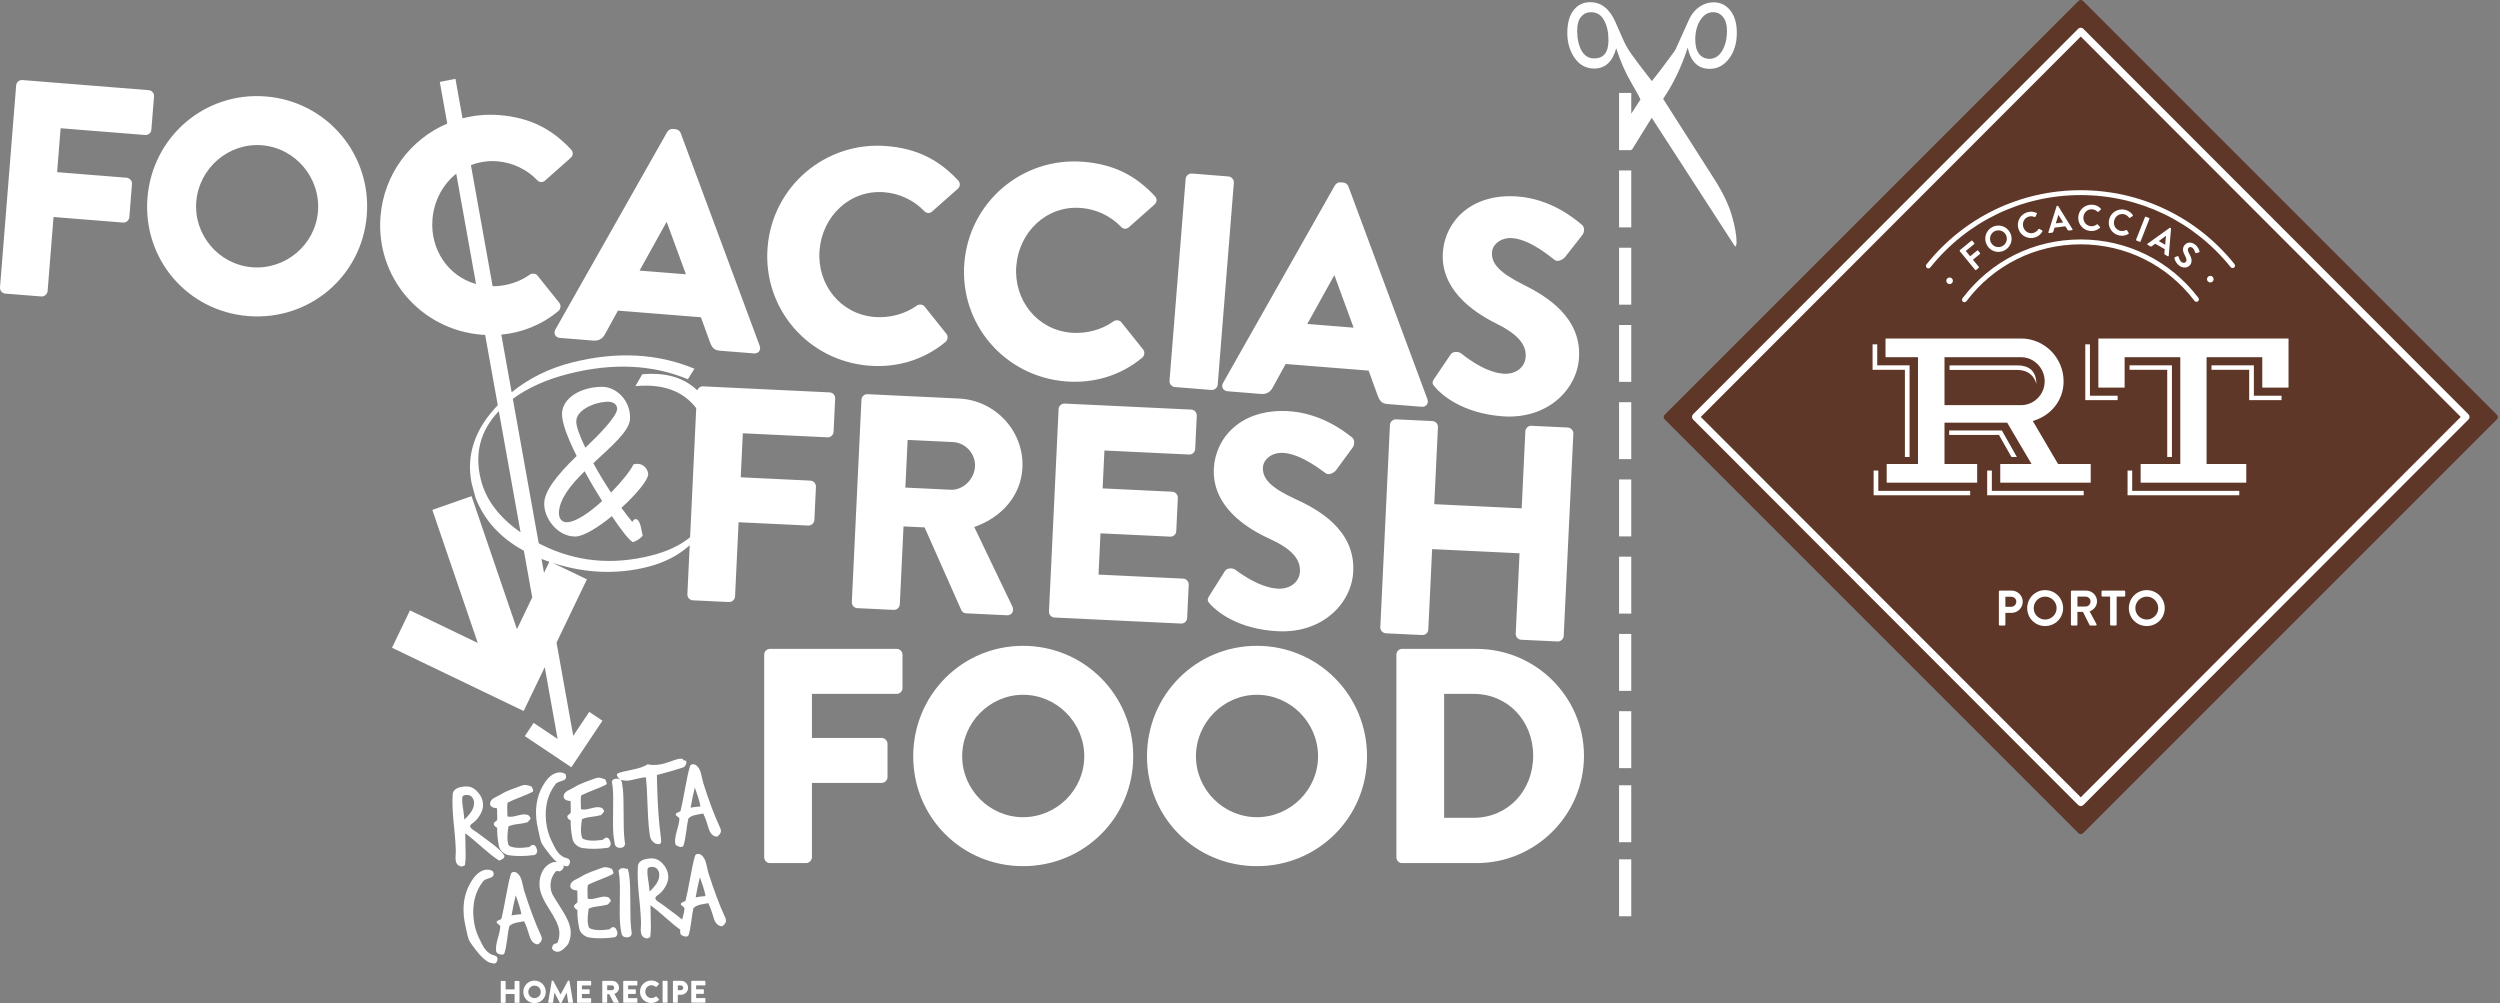
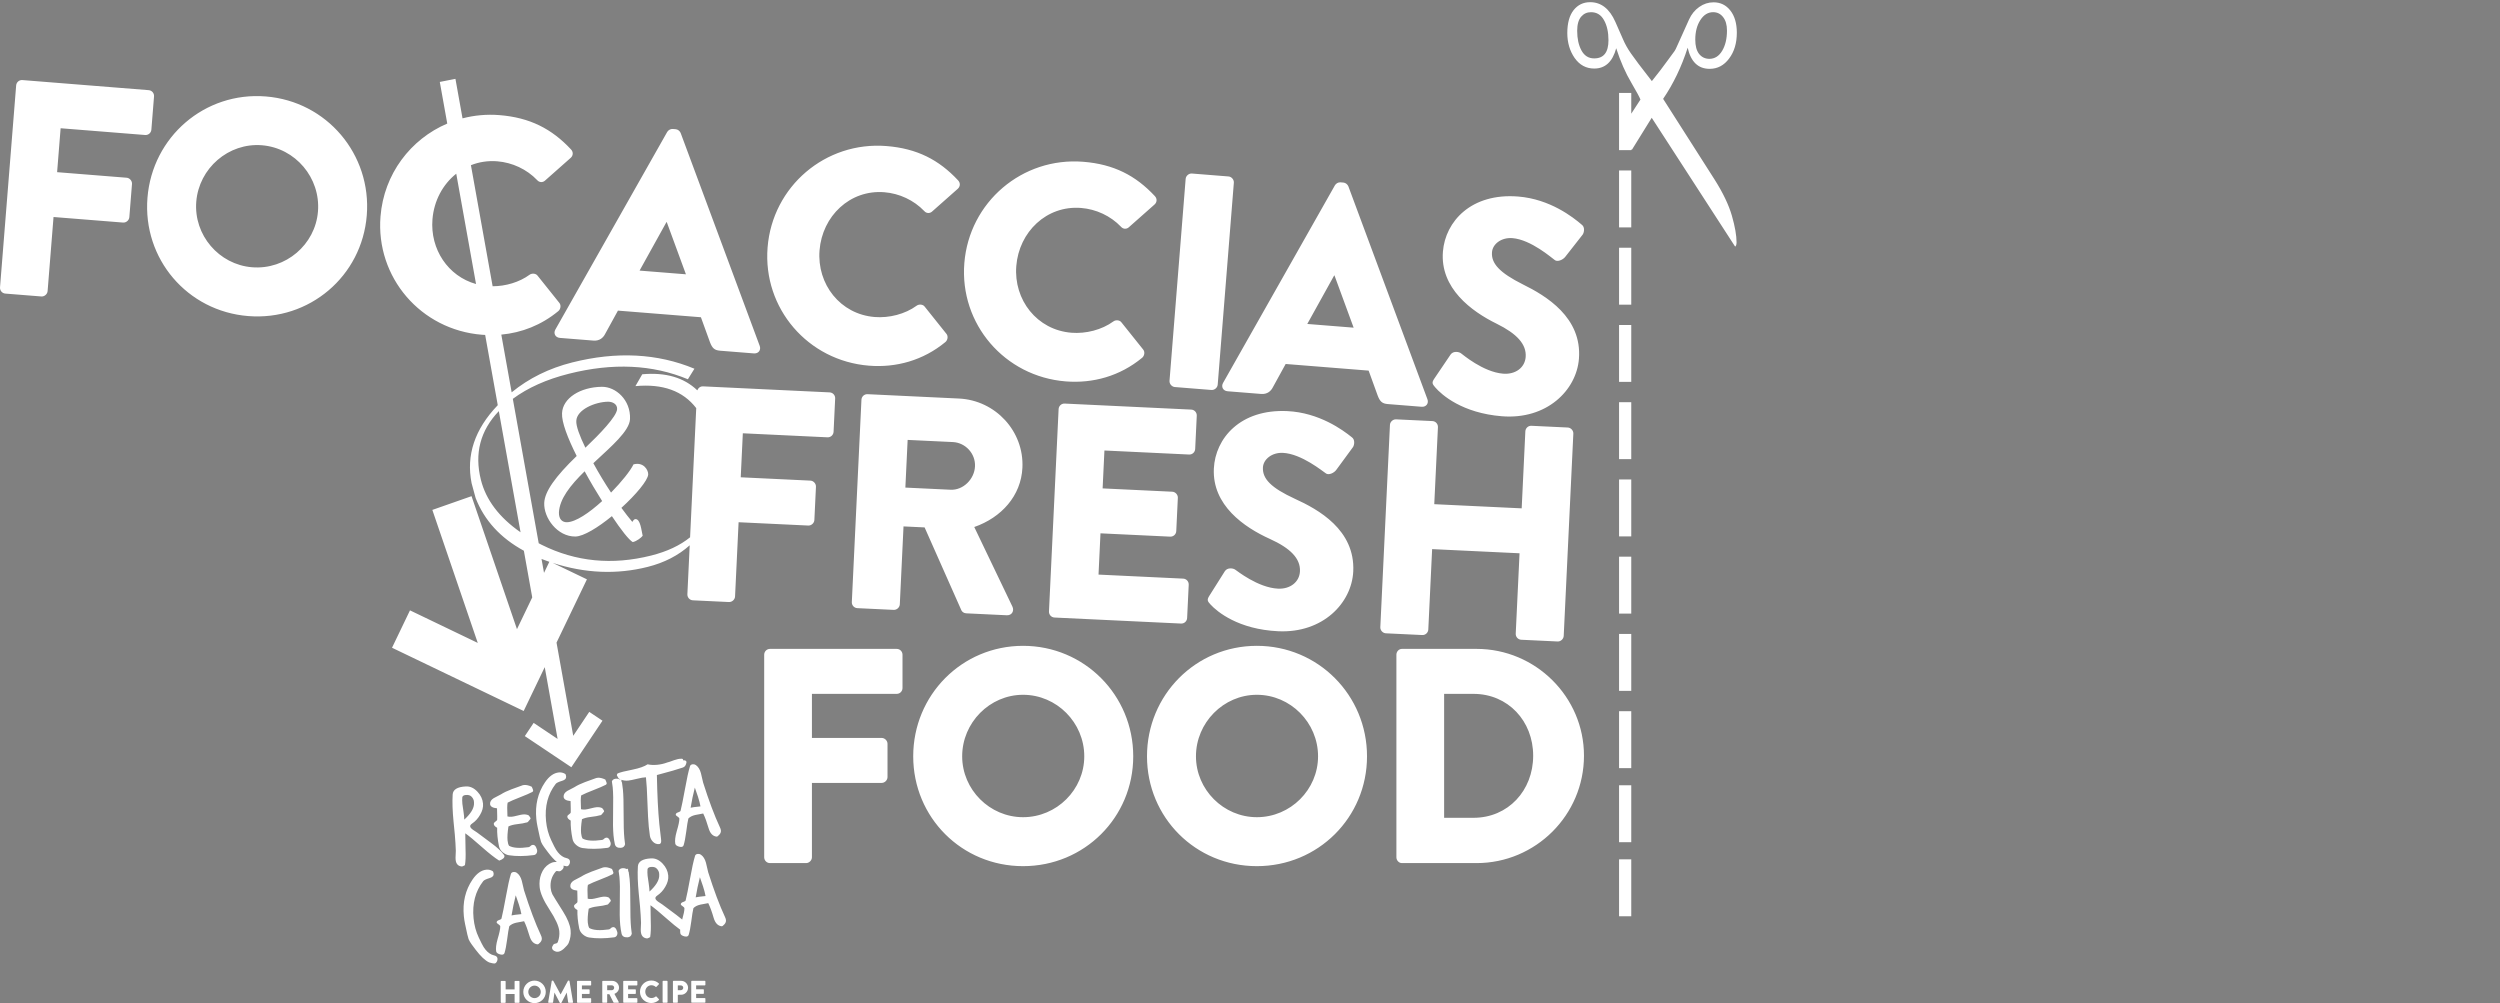
<svg xmlns="http://www.w3.org/2000/svg" width="100%" height="100%" viewBox="0 0 1151 462" version="1.1" xml:space="preserve" style="fill-rule:evenodd;clip-rule:evenodd;stroke-linejoin:round;stroke-miterlimit:1.414;">
  <rect x="0" y="0" width="1151" height="462" fill="#808080" stroke="none" />
  <g transform="matrix(1,0,0,1,-1375,-44.081)">
    <g transform="matrix(1,0,0,1,1350,0)">
-       <path d="M791.405,235.048L981.94,44.507C982.52,43.938 983.45,43.939 984.024,44.507L1174.57,235.048C1175.14,235.642 1175.14,236.548 1174.57,237.146L984.024,427.683C983.45,428.256 982.52,428.256 981.94,427.683L791.405,237.146C790.829,236.548 790.829,235.642 791.405,235.048" style="fill:rgb(95,55,40);fill-rule:nonzero;" />
-     </g>
+       </g>
    <g transform="matrix(1,0,0,1,1350,0)">
-       <path d="M953.315,321.055C953.315,319.782 952.227,318.821 950.94,318.821L948.278,318.821L948.278,323.451L950.94,323.451C952.227,323.451 953.315,322.402 953.315,321.055M956.27,321.074C956.27,323.916 953.948,326.254 951.141,326.254L948.278,326.254L948.278,331.662C948.278,331.886 948.073,332.089 947.838,332.089L945.717,332.089C945.471,332.089 945.286,331.886 945.286,331.662L945.286,316.423C945.286,316.199 945.471,315.995 945.717,315.995L951.122,315.995C953.948,315.995 956.27,318.284 956.27,321.074M987.481,320.994C987.481,319.762 986.42,318.763 985.208,318.763L981.461,318.763L981.461,323.325L985.208,323.325C986.42,323.325 987.481,322.285 987.481,320.994M987.071,325.577L990.213,331.409C990.376,331.72 990.213,332.089 989.823,332.089L987.413,332.089C987.206,332.089 987.09,331.963 987.044,331.886L983.981,325.78L981.44,325.78L981.44,331.662C981.44,331.886 981.229,332.089 980.995,332.089L978.881,332.089C978.635,332.089 978.454,331.886 978.454,331.662L978.454,316.423C978.454,316.199 978.635,315.995 978.881,315.995L985.454,315.995C988.217,315.995 990.469,318.208 990.469,320.926C990.469,323.063 989.067,324.779 987.071,325.577M971.864,324.061C971.864,321.179 969.473,318.763 966.577,318.763C963.678,318.763 961.313,321.179 961.313,324.061C961.313,326.974 963.678,329.322 966.577,329.322C969.473,329.322 971.864,326.974 971.864,324.061M974.85,324.061C974.85,328.673 971.172,332.313 966.577,332.313C961.981,332.313 958.327,328.673 958.327,324.061C958.327,319.482 961.981,315.773 966.577,315.773C971.172,315.773 974.85,319.482 974.85,324.061M1018.65,324.061C1018.65,321.179 1016.27,318.763 1013.37,318.763C1010.48,318.763 1008.11,321.179 1008.11,324.061C1008.11,326.974 1010.48,329.322 1013.37,329.322C1016.27,329.322 1018.65,326.974 1018.65,324.061M1021.64,324.061C1021.64,328.673 1017.98,332.313 1013.37,332.313C1008.77,332.313 1005.12,328.673 1005.12,324.061C1005.12,319.482 1008.77,315.773 1013.37,315.773C1017.98,315.773 1021.64,319.482 1021.64,324.061M1003.03,315.995L992.973,315.995C992.729,315.995 992.545,316.199 992.545,316.423L992.545,318.31C992.545,318.559 992.729,318.763 992.973,318.763L996.495,318.763L996.495,331.662C996.495,331.886 996.7,332.089 996.934,332.089L999.077,332.089C999.301,332.089 999.504,331.886 999.504,331.662L999.504,318.763L1003.03,318.763C1003.27,318.763 1003.45,318.559 1003.45,318.31L1003.45,316.423C1003.45,316.199 1003.27,315.995 1003.03,315.995M1002.9,142.717C1003.82,142.934 1004.66,143.507 1005.2,144.274C1005.3,144.442 1005.48,144.472 1005.61,144.387L1006.85,143.594C1007.02,143.483 1007.06,143.287 1006.96,143.118C1006.07,141.846 1004.99,141.047 1003.35,140.659C1000.06,139.889 996.803,141.91 996.038,145.172C995.262,148.466 997.272,151.692 1000.56,152.461C1002.01,152.808 1003.55,152.628 1004.92,151.793C1005.06,151.721 1005.13,151.522 1005.04,151.364L1004.27,150.076C1004.19,149.973 1004.01,149.893 1003.85,149.992C1003.04,150.385 1002.11,150.564 1001.13,150.336C999.03,149.83 997.864,147.734 998.352,145.684C998.848,143.616 1000.81,142.215 1002.9,142.717M988.147,140.436C989.1,140.481 990.02,140.881 990.69,141.56C990.829,141.71 990.989,141.713 991.114,141.578L992.19,140.58C992.336,140.446 992.346,140.247 992.196,140.096C991.11,139.002 989.909,138.407 988.211,138.334C984.84,138.163 981.987,140.714 981.827,144.08C981.653,147.446 984.227,150.258 987.586,150.434C989.086,150.53 990.565,150.065 991.766,149.03C991.887,148.905 991.924,148.69 991.801,148.559L990.821,147.426C990.708,147.338 990.526,147.287 990.387,147.409C989.661,147.951 988.784,148.295 987.764,148.235C985.61,148.131 984.094,146.266 984.19,144.166C984.301,142.028 985.991,140.316 988.147,140.436M971.506,146.916L974.862,146.493L972.71,143.044L972.669,143.044L971.506,146.916ZM968.419,151.374C968.172,151.404 968.004,151.203 968.085,150.983L971.852,139.076C971.899,138.957 971.954,138.848 972.11,138.832L972.284,138.818C972.454,138.799 972.52,138.889 972.592,138.971L979.172,149.59C979.295,149.788 979.2,150.019 978.938,150.043L977.491,150.229C977.239,150.254 977.104,150.181 976.96,149.969L975.899,148.268L970.909,148.894L970.313,150.799C970.268,150.973 970.141,151.163 969.874,151.188L968.419,151.374ZM958.944,143.834C959.833,143.532 960.846,143.616 961.71,143.994C961.876,144.069 962.034,144.026 962.114,143.858L962.76,142.541C962.862,142.369 962.788,142.176 962.596,142.103C961.213,141.457 959.881,141.335 958.245,141.829C955.045,142.866 953.284,146.266 954.297,149.472C955.327,152.678 958.727,154.397 961.936,153.391C963.35,152.92 964.583,152.013 965.333,150.592C965.399,150.44 965.372,150.224 965.206,150.163L963.883,149.448C963.76,149.393 963.579,149.424 963.487,149.582C962.983,150.338 962.288,150.963 961.331,151.278C959.274,151.919 957.192,150.721 956.547,148.709C955.909,146.678 956.893,144.472 958.944,143.834M991.081,222.52L1003.18,222.52L1003.18,208.532L1028.81,208.532L1028.81,257.705L1010.55,257.705L1010.55,266.303L1059.18,266.303L1059.18,257.701L1040.91,257.703L1040.91,208.532L1066.55,208.532L1066.55,222.52L1078.64,222.52L1078.64,199.926L991.081,199.926L991.081,222.52ZM1062.68,212.287L1043.17,212.287L1043.17,214.334L1060.53,214.334L1060.53,228.293L1075.42,228.291L1075.42,226.276L1062.68,226.276L1062.68,212.287ZM1029.34,164.701C1028.49,164.036 1028.05,162.399 1028.02,162.285C1027.98,162.107 1027.76,161.922 1027.5,162.034L1026.37,162.455C1026.09,162.59 1026.1,162.711 1026.13,162.922C1026.18,163.376 1026.53,164.92 1028.19,166.278C1030.04,167.76 1032.21,167.448 1033.29,166.103C1034.66,164.411 1033.8,162.446 1032.94,160.916C1032.23,159.624 1032.08,158.82 1032.57,158.216C1032.9,157.771 1033.73,157.599 1034.47,158.223C1035.18,158.797 1035.66,160.266 1035.7,160.393C1035.79,160.643 1036.07,160.69 1036.29,160.6L1037.39,160.276C1037.59,160.2 1037.74,159.953 1037.67,159.77C1037.57,159.368 1037.08,157.863 1035.75,156.778C1033.65,155.098 1031.71,155.769 1030.77,156.93C1029.51,158.469 1030.12,160.266 1030.96,161.759C1031.71,163.084 1031.9,163.986 1031.36,164.659C1030.9,165.223 1030.03,165.248 1029.34,164.701M985.061,202.612L985.061,228.29L999.954,228.29L999.954,226.276L987.213,226.276L987.213,202.612L985.061,202.612ZM1024.95,254.484L1024.95,212.287L1005.45,212.289L1005.45,214.334L1022.79,214.334L1022.79,254.483L1024.95,254.484ZM1021.85,156.755L1022.21,152.684L1022.17,152.665L1018.91,155.084L1021.85,156.755ZM1021.47,160.764L1021.64,158.792L1017.27,156.287L1015.64,157.488C1015.51,157.584 1015.29,157.672 1015.05,157.534L1013.78,156.808C1013.56,156.672 1013.56,156.423 1013.75,156.278L1023.89,149.007C1023.99,148.928 1024.09,148.905 1024.24,148.961L1024.39,149.061C1024.53,149.131 1024.55,149.254 1024.54,149.346L1023.48,161.801C1023.46,162.03 1023.23,162.161 1023.01,162.03L1021.73,161.306C1021.51,161.17 1021.46,161.05 1021.47,160.764M941.704,155.865C942.725,157.725 945.096,158.414 946.95,157.368C948.811,156.362 949.499,153.982 948.473,152.121C947.44,150.258 945.059,149.582 943.2,150.6C941.336,151.635 940.672,154.002 941.704,155.865M939.788,156.939C938.157,153.982 939.178,150.297 942.129,148.685C945.083,147.049 948.756,148.12 950.377,151.076C952.02,154.002 950.946,157.672 948.01,159.285C945.071,160.922 941.417,159.893 939.788,156.939M1014.41,144.433L1012.96,143.867C1012.8,143.809 1012.6,143.884 1012.54,144.047L1008.46,154.402C1008.4,154.567 1008.48,154.762 1008.64,154.844L1010.09,155.413C1010.25,155.467 1010.44,155.396 1010.52,155.234L1014.6,144.845C1014.65,144.71 1014.57,144.517 1014.41,144.433M1157.93,236.033L982.981,60.904L808.044,236.031L982.983,411.162L1157.93,236.033ZM1161.49,237.198L984.147,414.73C983.852,415.025 983.411,415.203 982.981,415.203C982.542,415.197 982.114,415.025 981.801,414.73L804.475,237.197C803.835,236.536 803.835,235.503 804.475,234.837L981.801,57.336C982.422,56.691 983.534,56.691 984.147,57.335L1161.49,234.837C1162.14,235.503 1162.14,236.534 1161.49,237.198M951.075,254.484L953.567,254.484L946.667,242.279L922.389,242.281L922.389,244.323L945.315,244.323L951.075,254.484ZM984.336,270.066L942.045,270.064L942.045,260.705L939.895,260.709L939.895,272.11L984.336,272.112L984.336,270.066ZM1043.58,173.809C1044.25,173.248 1044.33,172.284 1043.77,171.615C1043.26,171.002 1042.28,170.899 1041.64,171.454C1041,171.979 1040.91,172.944 1041.44,173.551C1041.99,174.23 1042.96,174.301 1043.58,173.809M889.768,260.709L887.62,260.709L887.62,272.11L932.059,272.11L932.059,270.062L889.768,270.062L889.768,260.709ZM1006.66,260.705L1004.53,260.709L1004.53,272.112L1055.96,272.11L1055.96,270.062L1006.66,270.062L1006.66,260.705ZM902.016,254.484L904.17,254.483L904.17,212.289L889.272,212.287L889.278,202.612L887.133,202.612L887.133,214.335L902.016,214.334L902.016,254.484ZM933.954,156.018L933.083,154.946C932.967,154.834 932.764,154.776 932.622,154.905L927.321,159.251C927.178,159.379 927.174,159.582 927.28,159.718L934.362,168.348C934.46,168.451 934.669,168.51 934.809,168.383L936.003,167.403C936.139,167.281 936.153,167.076 936.057,166.934L933.34,163.658L936.561,161.02C936.688,160.899 936.71,160.69 936.61,160.549L935.733,159.471C935.622,159.364 935.405,159.344 935.284,159.434L932.063,162.073L930.061,159.629L933.903,156.465C934.049,156.364 934.061,156.16 933.954,156.018M923.762,174.341C924.305,173.659 924.208,172.7 923.577,172.178C922.92,171.633 921.946,171.748 921.411,172.397C920.899,173.043 920.997,174.002 921.659,174.556C922.288,175.039 923.254,174.958 923.762,174.341M953.754,212.298L922.577,212.298L922.577,214.389L953.577,214.389C961.633,214.389 962.536,221.012 962.536,220.975C962.536,214.492 958.788,212.298 953.754,212.298M928.534,181.404C928.165,181.914 928.254,182.623 928.756,182.996C928.961,183.153 929.19,183.216 929.43,183.216C929.766,183.216 930.108,183.06 930.323,182.785C942.897,166.123 962.067,156.572 982.917,156.571C1003.66,156.572 1022.78,166.037 1035.36,182.604C1035.74,183.081 1036.45,183.186 1036.95,182.811C1037.43,182.439 1037.53,181.721 1037.15,181.22C1024.15,164.122 1004.38,154.323 982.917,154.325C961.364,154.325 941.54,164.209 928.534,181.404M966.376,219.63C966.376,213.63 961.514,208.532 955.512,208.532L920.245,208.532L920.245,230.613L955.512,230.613C961.514,230.613 966.376,225.627 966.376,219.63M972.52,257.701L987.569,257.705L987.569,266.303L945.92,266.303L945.92,257.705L960.319,257.703L949.104,238.671L920.245,238.671L920.245,257.703L935.288,257.703L935.288,266.303L893.633,266.303L893.633,257.701L908.04,257.701L908.04,208.532L893.092,208.532L893.092,199.926L955.512,199.926C966.313,199.926 975.079,208.841 975.079,219.63C975.079,228.564 969.094,235.542 960.901,237.904L972.52,257.701ZM982.917,131.653C1010.59,131.653 1036.42,144.049 1053.75,165.66C1054.15,166.159 1054.07,166.869 1053.59,167.252C1053.1,167.641 1052.39,167.549 1052,167.076C1035.09,146.007 1009.91,133.899 982.917,133.897C955.835,133.899 930.61,146.057 913.702,167.239C913.467,167.502 913.145,167.653 912.823,167.652C912.579,167.653 912.325,167.582 912.118,167.413C911.639,167.03 911.547,166.321 911.94,165.818C929.286,144.102 955.159,131.655 982.917,131.653" style="fill:white;fill-rule:nonzero;" />
-     </g>
+       </g>
    <g transform="matrix(1,0,0,1,1350,0)">
      <path d="M307.77,498.824C307.77,498.219 307.266,497.73 306.676,497.73L304.543,497.732L304.545,499.978L306.676,499.976C307.266,499.976 307.77,499.428 307.77,498.824M307.874,501.676L309.848,505.33C309.95,505.517 309.848,505.748 309.604,505.748L307.688,505.75C307.573,505.75 307.487,505.678 307.458,505.621L305.54,501.804L304.547,501.806L304.549,505.478C304.549,505.623 304.42,505.752 304.276,505.752L302.563,505.754C302.405,505.754 302.288,505.625 302.288,505.48L302.282,495.947C302.282,495.803 302.397,495.674 302.555,495.674L306.86,495.67C308.588,495.67 310,497.064 310.002,498.779C310.002,500.103 309.125,501.17 307.874,501.676M318.17,503.627L314.182,503.629L314.18,501.685L317.463,501.681C317.608,501.681 317.737,501.568 317.737,501.408L317.737,499.838C317.737,499.695 317.606,499.566 317.461,499.566L314.178,499.568L314.178,497.783L318.166,497.779C318.325,497.779 318.44,497.65 318.44,497.506L318.44,495.935C318.44,495.793 318.325,495.662 318.165,495.662L312.204,495.666C312.045,495.666 311.93,495.797 311.93,495.941L311.938,505.472C311.938,505.617 312.053,505.748 312.211,505.748L318.172,505.744C318.331,505.744 318.446,505.613 318.446,505.469L318.444,503.9C318.444,503.756 318.329,503.627 318.17,503.627M263.903,495.701L262.189,495.701C262.03,495.703 261.916,495.832 261.916,495.976L261.918,499.605L257.799,499.607L257.797,495.98C257.797,495.836 257.682,495.705 257.524,495.705L255.809,495.707C255.665,495.707 255.538,495.838 255.538,495.98L255.543,505.513C255.543,505.658 255.672,505.787 255.817,505.787L257.532,505.787C257.69,505.787 257.805,505.656 257.803,505.513L257.801,501.724L261.92,501.722L261.922,505.51C261.922,505.654 262.038,505.783 262.196,505.783L263.911,505.781C264.055,505.781 264.184,505.652 264.183,505.508L264.176,495.974C264.176,495.83 264.047,495.701 263.903,495.701M327.229,502.898C327.143,502.799 326.956,502.799 326.854,502.885C326.336,503.332 325.602,503.578 324.924,503.578C323.299,503.58 322.086,502.256 322.086,500.656C322.084,499.043 323.28,497.689 324.907,497.687C325.612,497.687 326.319,497.947 326.85,498.422C326.952,498.521 327.11,498.521 327.211,498.422L328.332,497.254C328.448,497.138 328.448,496.967 328.319,496.849C327.34,495.959 326.274,495.511 324.832,495.513C321.954,495.515 319.637,497.836 319.639,500.717C319.639,503.595 321.961,505.885 324.84,505.883C326.122,505.881 327.36,505.433 328.338,504.482C328.44,504.383 328.454,504.195 328.352,504.094L327.229,502.898ZM286.93,495.541L286.699,495.541C286.627,495.541 286.497,495.599 286.454,495.685L283.118,501.908L283.088,501.908L279.745,495.691C279.701,495.605 279.571,495.547 279.499,495.547L279.268,495.547C279.153,495.547 279.024,495.648 279.01,495.777L277.389,505.455C277.36,505.642 277.491,505.771 277.663,505.771L279.362,505.771C279.506,505.771 279.622,505.654 279.635,505.539L280.266,501.09L280.295,501.09L282.732,505.754C282.776,505.842 282.891,505.912 282.977,505.912L283.237,505.912C283.309,505.912 283.438,505.84 283.481,505.752L285.897,501.086L285.925,501.086L286.577,505.535C286.59,505.65 286.721,505.765 286.85,505.765L288.549,505.763C288.723,505.763 288.852,505.635 288.823,505.447L287.19,495.771C287.174,495.642 287.045,495.541 286.93,495.541M296.901,503.64L292.913,503.644L292.911,501.701L296.194,501.697C296.338,501.697 296.467,501.582 296.467,501.424L296.465,499.853C296.465,499.711 296.336,499.58 296.192,499.582L292.909,499.584L292.909,497.799L296.897,497.795C297.055,497.795 297.17,497.666 297.17,497.521L297.168,495.951C297.168,495.806 297.053,495.678 296.895,495.678L290.932,495.681C290.776,495.681 290.661,495.812 290.661,495.957L290.666,505.488C290.666,505.633 290.782,505.761 290.94,505.761L296.903,505.758C297.061,505.758 297.176,505.629 297.176,505.484L297.174,503.916C297.174,503.771 297.059,503.64 296.901,503.64M273.972,500.748C273.971,499.166 272.674,497.855 271.09,497.857C269.52,497.857 268.225,499.17 268.227,500.752C268.227,502.322 269.526,503.617 271.094,503.617C272.678,503.615 273.974,502.32 273.972,500.748M276.277,500.748C276.278,503.627 273.976,505.918 271.096,505.92C268.215,505.922 265.924,503.635 265.922,500.754C265.92,497.875 268.207,495.554 271.088,495.553C273.969,495.551 276.275,497.867 276.277,500.748M332.061,495.652L330.334,495.652C330.19,495.654 330.061,495.783 330.061,495.928L330.067,505.461C330.067,505.605 330.198,505.734 330.342,505.734L332.069,505.732C332.213,505.732 332.342,505.603 332.342,505.459L332.336,495.926C332.336,495.781 332.206,495.652 332.061,495.652M349.493,503.603L345.504,503.605L345.502,501.662L348.786,501.66C348.93,501.66 349.059,501.545 349.059,501.387L349.059,499.816C349.059,499.672 348.928,499.543 348.784,499.543L345.5,499.547L345.5,497.76L349.489,497.758C349.647,497.758 349.762,497.627 349.762,497.484L349.762,495.914C349.762,495.769 349.645,495.64 349.487,495.64L343.524,495.644C343.368,495.644 343.252,495.773 343.252,495.918L343.258,505.451C343.26,505.595 343.375,505.724 343.532,505.724L349.495,505.72C349.653,505.72 349.768,505.592 349.768,505.447L349.766,503.877C349.766,503.732 349.651,503.603 349.493,503.603M339.567,498.83C339.567,498.224 339.047,497.765 338.428,497.765L337.061,497.765L337.061,499.969L338.43,499.969C339.049,499.969 339.567,499.478 339.567,498.83M341.784,498.828C341.786,500.613 340.333,502.068 338.575,502.07L337.063,502.072L337.065,505.455C337.067,505.599 336.936,505.728 336.793,505.73L335.092,505.73C334.936,505.73 334.821,505.601 334.819,505.457L334.813,495.926C334.813,495.781 334.928,495.65 335.086,495.65L338.557,495.648C340.327,495.646 341.784,497.086 341.784,498.828M302.227,274.776C299.514,270.481 296.702,265.729 294.168,261.066C287.524,267.576 282.625,273.792 282.327,280.05C282.268,283.178 283.938,284.539 285.961,284.517C290.006,284.473 296.307,280.174 302.227,274.776M294.51,250.209C301.065,243.976 308.977,235.797 309.125,232.392C309.19,229.999 306.881,229.013 304.95,229.033C298.973,229.099 290.549,232.686 290.329,237.838C290.17,240.232 291.877,244.812 294.51,250.209M311.09,277.899C312.864,280.27 314.543,282.551 316.127,284.374C316.127,284.374 316.756,283.078 317.584,283.07C319.883,283.044 320.309,288.374 320.887,290.76C320.25,291.595 318.157,293.274 316.321,293.66C314.563,292.668 310.924,288.018 306.717,281.716C300.336,286.937 293.666,291.055 289.895,291.097C281.62,291.187 275.27,282.518 275.563,275.616C275.782,270.37 280.674,263.512 290.504,254.023C286.369,245.791 283.529,238.371 283.762,234.322C284.053,227.42 292.092,222.276 302.118,222.166C308.461,222.097 315.426,228.184 315.061,237.018C314.846,242.538 306.094,249.9 299.358,256.228L298.174,257.343C300.616,261.824 303.424,266.484 306.323,270.867C311.235,265.848 315.229,260.837 316.668,257.878C321.344,256.632 323.502,260.564 323.432,262.496C323.278,265.257 317.831,271.754 311.09,277.899M753.204,147.5C749.237,144.074 738.598,135.733 723.991,134.566C702.364,132.838 690.43,146.018 689.319,159.919C687.971,176.772 702.387,187.394 714.082,193.133C723.329,197.688 727.885,202.574 727.415,208.474C727.022,213.389 722.668,216.574 717.049,216.124C707.782,215.384 698.266,207.133 697.725,206.807C696.799,206.028 694.153,205.533 692.883,207.269L685.352,218.398C684.071,220.274 684.448,220.868 685.741,222.386C688.711,225.873 698.217,234.265 716.473,235.724C737.118,237.374 750.784,223.768 751.94,209.303C753.467,190.203 736.737,180.246 726.129,175.016C715.395,169.637 711.495,165.366 711.911,160.17C712.213,156.379 716.276,153.311 721.331,153.717C729.897,154.401 739.532,162.944 740.741,163.746C741.924,164.83 744.553,163.77 745.661,162.303L753.688,152.061C754.327,151.123 754.811,148.617 753.204,147.5M648.217,194.937L639.397,170.911L639.256,170.901L626.872,193.231L648.217,194.937ZM659.288,226.208L655.118,214.709L616.918,211.657L610.967,222.488C610.129,224.116 608.45,225.679 605.641,225.454L590.194,224.22C588.086,224.051 587.108,222.136 588.098,220.377L639.608,129.377C640.096,128.567 641.135,127.945 642.118,128.024L643.522,128.136C644.504,128.213 645.432,128.994 645.788,129.87L682.19,227.897C682.887,229.79 681.618,231.526 679.51,231.358L663.922,230.112C661.395,229.909 660.338,228.977 659.288,226.208M515.651,219.676C528.149,220.674 540.575,217.286 550.866,208.781C551.926,207.876 552.213,206.062 551.309,205L541.286,192.468C540.522,191.418 538.696,191.273 537.647,192.037C532.243,195.986 524.889,197.801 518.29,197.274C502.42,196.004 491.655,182.142 492.901,166.554C494.159,150.824 506.87,138.556 522.739,139.824C529.62,140.373 536.299,143.451 541.124,148.5C542.03,149.563 543.575,149.687 544.635,148.782L556.499,138.282C557.713,137.249 557.846,135.563 556.672,134.339C547.817,124.867 537.774,119.685 523.731,118.563C495.643,116.318 471.225,137.12 468.981,165.208C466.737,193.295 487.563,217.432 515.651,219.676M91.811,106.234C93.356,106.359 94.581,105.185 94.692,103.78L95.915,88.472C96.028,87.068 95.006,85.714 93.46,85.591L35.321,80.945C33.775,80.821 32.551,81.994 32.438,83.399L25.008,176.368C24.897,177.773 25.918,179.126 27.463,179.25L44.036,180.574C45.44,180.687 46.805,179.524 46.916,178.118L49.645,143.992L81.665,146.551C83.069,146.664 84.434,145.502 84.545,144.097L85.768,128.789C85.881,127.385 84.719,126.02 83.315,125.908L51.293,123.349L52.91,103.126L91.811,106.234ZM425.067,212.437C437.567,213.436 449.993,210.047 460.284,201.541C461.344,200.638 461.629,198.823 460.725,197.762L450.704,185.231C449.938,184.18 448.114,184.033 447.063,184.797C441.661,188.748 434.305,190.562 427.706,190.033C411.836,188.766 401.071,174.904 402.317,159.315C403.575,143.586 416.286,131.317 432.155,132.586C439.038,133.135 445.717,136.213 450.541,141.262C451.448,142.324 452.991,142.448 454.053,141.543L465.916,131.043C467.129,130.009 467.264,128.324 466.088,127.099C457.235,117.629 447.192,112.446 433.147,111.324C405.059,109.079 380.643,129.881 378.399,157.969C376.155,186.056 396.981,210.192 425.067,212.437M319.456,168.663L340.801,170.369L331.981,146.346L331.84,146.334L319.456,168.663ZM280.682,195.811L332.192,104.81C332.68,104.001 333.719,103.378 334.702,103.456L336.106,103.568C337.088,103.647 338.016,104.427 338.372,105.304L374.774,203.33C375.469,205.223 374.202,206.959 372.094,206.79L356.506,205.545C353.979,205.342 352.922,204.41 351.872,201.641L347.702,190.143L309.502,187.09L303.551,197.921C302.713,199.551 301.034,201.113 298.225,200.887L282.777,199.653C280.67,199.485 279.692,197.569 280.682,195.811M145.564,110.954C130.256,109.732 116.596,121.5 115.362,136.949C114.139,152.256 125.767,165.905 141.075,167.128C156.524,168.364 170.172,156.734 171.395,141.427C172.631,125.979 161.012,112.19 145.564,110.954M193.864,143.223C191.62,171.309 167.368,191.842 139.28,189.598C111.192,187.354 90.647,163.241 92.891,135.154C95.135,107.066 119.272,86.24 147.36,88.484C175.448,90.729 196.11,115.135 193.864,143.223M565.899,222.278L582.752,223.625C584.157,223.738 585.522,222.574 585.633,221.17L593.063,128.201C593.176,126.797 592.012,125.432 590.608,125.32L573.756,123.973C572.352,123.861 570.987,125.024 570.874,126.428L563.444,219.397C563.332,220.801 564.495,222.166 565.899,222.278M277.916,302.731C277.768,302.68 277.62,302.636 277.471,302.584C276.396,302.212 275.346,301.824 274.318,301.42L275.467,307.829L277.916,302.731ZM264.663,289.141L254.659,233.359C246.112,242.315 243.352,252.866 246.413,265.023C248.741,274.268 254.835,282.305 264.663,289.141M244.166,174.847L235.058,124.053C228.894,128.938 224.789,136.487 224.103,145.073C223.002,158.846 231.28,171.264 244.166,174.847M397.135,286.043L365.049,284.516L363.42,318.711C363.354,320.118 362.028,321.325 360.62,321.258L344.014,320.468C342.465,320.395 341.401,319.074 341.469,317.667L342.541,295.135C337.291,299.832 330.848,303.149 323.196,305.077C308.924,308.674 294.356,308.055 279.485,303.249L295.219,310.809L281.225,339.943L288.918,382.853L296.295,371.826L302.381,375.892L288.047,397.32L266.625,382.984L270.692,376.9L281.724,384.283L275.798,351.24L266.104,371.422L205.485,342.302L213.756,325.089L244.967,340.085L224.049,278.846L242.096,272.515L263.012,333.749L270.04,319.124L266.187,297.642C255.39,291.753 247.982,283.664 243.983,273.369L242.124,266.544C239.565,253.666 243.553,241.714 254.108,230.689C254.128,230.668 254.149,230.648 254.169,230.626L248.369,198.282C247.864,198.257 247.359,198.235 246.853,198.195C218.766,195.95 197.94,171.815 200.184,143.728C201.749,124.157 214.083,108.134 230.918,100.969L227.481,81.803L234.686,80.381L237.947,98.571C243.336,97.164 249.052,96.612 254.933,97.081C268.977,98.204 279.021,103.388 287.875,112.858C289.049,114.082 288.915,115.768 287.702,116.801L275.838,127.301C274.778,128.205 273.233,128.082 272.327,127.02C267.502,121.971 260.823,118.893 253.942,118.343C249.606,117.996 245.509,118.666 241.814,120.136L251.808,175.874C257.768,175.864 264.07,174.049 268.848,170.555C269.899,169.792 271.725,169.938 272.489,170.988L282.512,183.52C283.416,184.581 283.13,186.397 282.069,187.3C274.245,193.767 265.186,197.268 255.8,198.139L260.563,224.709C268.506,218.227 277.778,213.64 288.395,210.962C308.877,205.799 327.659,206.757 344.715,213.84L341.702,218.691C325.399,211.903 307.139,211.055 286.922,216.148C276.608,218.743 268.003,222.605 261.102,227.709L273.021,294.191C273.471,294.428 273.907,294.67 274.368,294.904C290.057,302.728 306.866,304.375 324.797,299.855C332.134,298.006 338.102,295.201 342.717,291.451L345.547,231.98C339.456,224.055 330.124,220.68 317.549,221.855L320.696,216.397C331.46,215.426 339.907,217.898 346.046,223.8C346.405,222.72 347.426,221.9 348.706,221.96L406.963,224.734C408.512,224.807 409.577,226.126 409.51,227.535L408.78,242.873C408.713,244.281 407.526,245.493 405.979,245.42L366.999,243.565L366.034,263.829L398.12,265.357C399.526,265.424 400.733,266.749 400.666,268.157L399.936,283.496C399.868,284.904 398.541,286.111 397.135,286.043M572.459,253.345C574.008,253.419 575.194,252.206 575.26,250.799L575.991,235.459C576.057,234.053 574.993,232.733 573.444,232.658L515.184,229.884C513.637,229.812 512.45,231.025 512.383,232.432L507.948,325.591C507.881,326.999 508.948,328.32 510.495,328.393L568.754,331.166C570.303,331.241 571.489,330.027 571.555,328.619L572.286,313.282C572.352,311.874 571.288,310.554 569.739,310.48L530.758,308.624L531.663,289.626L563.749,291.153C565.157,291.22 566.477,290.156 566.551,288.607L567.28,273.268C567.348,271.862 566.141,270.533 564.733,270.466L532.647,268.94L533.477,251.49L572.459,253.345ZM615.655,252.581C624.241,252.99 634.145,261.218 635.377,261.982C636.598,263.028 639.192,261.882 640.249,260.381L647.944,249.887C648.553,248.928 648.954,246.408 647.313,245.343C643.237,242.046 632.334,234.052 617.7,233.356C596.028,232.324 584.522,245.88 583.858,259.812C583.055,276.699 597.805,286.851 609.678,292.212C619.067,296.467 623.78,301.204 623.499,307.116C623.264,312.04 619.014,315.364 613.385,315.096C604.098,314.654 594.321,306.712 593.772,306.406C592.821,305.655 590.159,305.246 588.946,307.022L581.776,318.387C580.557,320.304 580.952,320.887 582.293,322.361C585.375,325.751 595.145,333.832 613.44,334.703C634.125,335.689 647.346,321.65 648.038,307.156C648.948,288.016 631.907,278.601 621.139,273.716C610.235,268.684 606.202,264.542 606.448,259.335C606.629,255.536 610.59,252.339 615.655,252.581M730.875,391.998C730.875,376.078 719.323,363.539 703.403,363.539L689.877,363.539L689.877,420.597L703.403,420.597C719.323,420.597 730.875,408.058 730.875,391.998M754.262,391.998C754.262,419.33 732.002,441.449 704.811,441.449L670.436,441.449C669.028,441.449 667.901,440.181 667.901,438.771L667.901,345.506C667.901,344.097 669.028,342.829 670.436,342.829L704.811,342.829C732.002,342.829 754.262,364.949 754.262,391.998M682.59,333.906L684.352,296.895L724.6,298.811L722.838,335.822C722.77,337.229 723.836,338.548 725.383,338.622L742.129,339.419C743.538,339.487 744.864,338.281 744.93,336.873L749.366,243.714C749.432,242.306 748.227,240.979 746.819,240.912L730.073,240.116C728.526,240.041 727.34,241.253 727.272,242.661L725.584,278.124L685.336,276.208L687.026,240.745C687.09,239.338 686.026,238.018 684.479,237.944L667.733,237.147C666.325,237.079 664.999,238.287 664.932,239.694L660.497,332.854C660.428,334.261 661.635,335.588 663.043,335.656L679.79,336.452C681.336,336.526 682.522,335.312 682.59,333.906M631.832,392.281C631.832,376.783 619.153,363.962 603.657,363.962C588.299,363.962 575.62,376.783 575.62,392.281C575.62,407.636 588.299,420.316 603.657,420.316C619.153,420.316 631.832,407.636 631.832,392.281M654.374,392.281C654.374,420.457 631.832,442.857 603.657,442.857C575.479,442.857 553.079,420.457 553.079,392.281C553.079,364.103 575.479,341.421 603.657,341.421C631.832,341.421 654.374,364.103 654.374,392.281M524.198,392.281C524.198,376.783 511.518,363.962 496.02,363.962C480.665,363.962 467.985,376.783 467.985,392.281C467.985,407.636 480.665,420.316 496.02,420.316C511.518,420.316 524.198,407.636 524.198,392.281M546.739,392.281C546.739,420.457 524.198,442.857 496.02,442.857C467.844,442.857 445.444,420.457 445.444,392.281C445.444,364.103 467.844,341.421 496.02,341.421C524.198,341.421 546.739,364.103 546.739,392.281M437.836,342.829L379.51,342.829C377.959,342.829 376.833,344.097 376.833,345.506L376.833,438.771C376.833,440.181 377.959,441.449 379.51,441.449L396.133,441.449C397.543,441.449 398.811,440.181 398.811,438.771L398.811,404.537L430.932,404.537C432.342,404.537 433.61,403.269 433.61,401.861L433.61,386.504C433.61,385.095 432.342,383.828 430.932,383.828L398.811,383.828L398.811,363.539L437.836,363.539C439.385,363.539 440.512,362.271 440.512,360.863L440.512,345.506C440.512,344.097 439.385,342.829 437.836,342.829M441.831,268.566L462.659,269.557C468.428,269.832 473.608,264.719 473.889,258.809C474.17,252.898 469.473,247.878 463.704,247.605L442.877,246.613L441.831,268.566ZM450.69,286.9L440.981,286.438L439.272,322.324C439.206,323.73 437.877,324.936 436.471,324.869L419.725,324.073C418.176,323.998 417.11,322.677 417.178,321.271L421.612,228.111C421.68,226.703 422.866,225.491 424.415,225.564L466.491,227.567C483.377,228.371 496.518,242.679 495.721,259.424C495.104,272.371 486.026,282.376 473.549,286.719L491.125,323.38C492.024,325.257 490.93,327.462 488.54,327.349L469.823,326.456C468.696,326.404 467.887,325.658 467.631,325.083L450.69,286.9ZM349.831,456.617C349.59,455.291 349.208,453.814 348.684,452.189C348.182,450.781 347.696,449.369 347.229,447.955C346.44,451.06 345.795,454.15 345.295,457.226C345.862,457.06 347.374,456.859 349.831,456.617M328.489,447.609C328.534,446.949 328.512,446.367 328.426,445.865C328.245,445.117 327.86,444.463 327.276,443.898C326.692,443.338 325.823,443.111 324.666,443.224C323.799,443.31 323.286,443.635 323.122,444.197C323.03,445.119 323.041,446.158 323.155,447.312C323.2,447.781 323.372,448.986 323.674,450.926C323.889,452.4 324.008,453.609 324.03,454.556C326.807,452.023 328.293,449.707 328.489,447.609M358.756,466.187C359.03,466.744 359.188,467.24 359.231,467.672C359.301,468.396 359.057,469.058 358.497,469.66C357.934,470.262 357.543,470.554 357.325,470.541C355.522,470.388 354.262,469.074 353.543,466.59C352.768,463.896 351.948,461.66 351.081,459.885C349.864,460.115 348.645,460.344 347.428,460.572C346.038,460.892 344.979,461.433 344.252,462.197C343.963,463.355 343.635,465.394 343.266,468.31C342.911,471.008 342.51,473.07 342.069,474.5C341.842,475.178 341.247,475.418 340.28,475.224C339.049,474.943 338.364,474.463 338.225,473.783C338.138,473.298 338.131,472.723 338.161,472.107C336.475,470.881 334.519,469.288 332.284,467.31C328.768,464.191 326.168,462.041 324.485,460.855C324.467,461.806 324.51,464.283 324.612,468.283C324.725,471.299 324.633,473.715 324.338,475.531C324.264,475.537 324.049,475.648 323.688,475.867C323.327,476.086 323.016,476.17 322.756,476.123C321.131,475.918 320.227,474.894 320.047,473.053C319.995,472.51 319.995,471.781 320.051,470.863C320.092,469.803 320.12,469.144 320.131,468.887C320.069,466.777 319.915,464.279 319.666,461.385L319.088,455.478C318.606,450.568 318.469,446.404 318.682,442.992C318.823,440.717 320.834,439.482 324.717,439.281C326.674,439.162 328.467,439.97 330.096,441.707C331.604,443.31 332.457,445.123 332.655,447.144C332.823,448.844 332.356,450.601 331.26,452.424C330.325,454.047 329.104,455.369 327.6,456.394C326.987,456.818 326.7,457.246 326.743,457.681C326.79,458.15 327.223,458.672 328.045,459.25C328.668,459.662 329.293,460.074 329.918,460.486C329.957,460.519 332.122,462.131 336.409,465.318C337.399,466.047 338.288,466.753 339.079,467.438C339.764,465.069 340.11,463.361 340.108,462.33C340.112,462.002 339.842,461.664 339.297,461.316C338.752,460.969 338.469,460.687 338.448,460.47C338.43,460.291 338.493,460.092 338.635,459.877C338.778,459.662 339.143,459.463 339.727,459.277C340.309,459.094 340.624,458.871 340.672,458.609C341.145,456.74 341.844,453.281 342.77,448.23C343.543,443.853 344.29,440.476 345.004,438.111C345.17,437.584 345.598,437.285 346.284,437.219C346.79,437.168 347.256,437.287 347.686,437.572C348.782,438.34 349.561,439.578 350.02,441.281C350.381,442.742 350.727,444.203 351.053,445.666C353.696,454.013 356.264,460.853 358.756,466.187M342.965,415.957C343.534,415.791 345.043,415.588 347.5,415.347C347.26,414.023 346.879,412.547 346.354,410.92C345.852,409.511 345.368,408.099 344.901,406.687C344.11,409.791 343.465,412.881 342.965,415.957M336.543,426.871C337.368,424.129 337.78,422.191 337.778,421.06C337.782,420.732 337.512,420.394 336.967,420.047C336.422,419.699 336.141,419.418 336.12,419.201C336.1,419.019 336.165,418.822 336.307,418.607C336.45,418.394 336.813,418.193 337.397,418.008C337.979,417.824 338.295,417.601 338.342,417.34C338.817,415.47 339.514,412.011 340.442,406.961C341.215,402.582 341.959,399.207 342.674,396.842C342.84,396.314 343.268,396.015 343.956,395.949C344.459,395.9 344.926,396.017 345.358,396.303C346.454,397.07 347.231,398.306 347.692,400.013C348.053,401.472 348.397,402.933 348.723,404.396C351.366,412.744 353.934,419.584 356.426,424.918C356.7,425.474 356.858,425.969 356.901,426.404C356.971,427.127 356.727,427.789 356.166,428.39C355.604,428.992 355.213,429.285 354.995,429.271C353.192,429.119 351.932,427.803 351.215,425.32C350.44,422.627 349.62,420.39 348.752,418.615C347.534,418.845 346.315,419.074 345.098,419.303C343.708,419.623 342.649,420.164 341.922,420.928C341.635,422.086 341.307,424.125 340.936,427.041C340.581,429.738 340.182,431.801 339.739,433.23C339.514,433.908 338.916,434.15 337.95,433.953C336.719,433.672 336.034,433.193 335.895,432.515C335.651,431.152 335.868,429.271 336.543,426.871M238.399,417.801C238.616,419.275 238.735,420.486 238.755,421.431C241.534,418.898 243.02,416.582 243.215,414.484C243.259,413.824 243.238,413.242 243.153,412.74C242.969,411.992 242.586,411.338 242.002,410.773C241.418,410.213 240.547,409.988 239.393,410.099C238.526,410.185 238.01,410.51 237.848,411.074C237.754,411.994 237.766,413.033 237.879,414.187C237.926,414.656 238.099,415.863 238.399,417.801M238.415,442.742C238.053,442.961 237.741,443.047 237.483,443C235.856,442.793 234.954,441.769 234.774,439.928C234.719,439.386 234.721,438.656 234.778,437.74C234.819,436.678 234.844,436.019 234.857,435.761C234.795,433.654 234.641,431.154 234.393,428.26L233.813,422.353C233.332,417.443 233.196,413.281 233.409,409.867C233.549,407.594 235.56,406.357 239.444,406.156C241.401,406.039 243.194,406.847 244.823,408.584C246.331,410.185 247.183,411.998 247.381,414.021C247.547,415.719 247.082,417.478 245.985,419.299C245.051,420.924 243.831,422.246 242.327,423.269C241.712,423.693 241.426,424.123 241.469,424.556C241.516,425.025 241.95,425.547 242.772,426.125C243.395,426.537 244.018,426.951 244.645,427.363C244.682,427.396 246.848,429.006 251.135,432.195C253.848,434.189 255.813,436.021 257.036,437.687C257.157,437.82 257.227,437.978 257.245,438.16C257.327,438.99 256.522,439.707 254.831,440.31C252.771,439.017 250.164,436.976 247.01,434.185C243.495,431.068 240.893,428.916 239.209,427.732C239.194,428.683 239.237,431.158 239.338,435.158C239.452,438.174 239.36,440.59 239.065,442.406C238.992,442.414 238.776,442.525 238.415,442.742M264.438,411.142C266.967,410.164 268.874,409.34 270.157,408.666C270.391,408.461 270.495,408.215 270.467,407.926C270.449,407.744 270.348,407.463 270.165,407.08C269.981,406.695 269.864,406.433 269.815,406.293C268.44,405.662 267.264,405.394 266.29,405.49C266.037,405.515 265.823,405.554 265.645,405.607C263.916,406.217 262.19,406.842 260.469,407.484C258.498,408.224 256.878,409.006 255.611,409.82C254.5,410.404 253.391,410.986 252.282,411.57C251.114,412.304 250.563,413.197 250.631,414.248C250.704,415.373 251.77,416.033 253.832,416.232C253.924,419.394 253.948,421.125 253.905,421.42C253.862,421.717 253.59,422.025 253.094,422.349C252.596,422.672 252.346,422.996 252.342,423.324C252.297,423.986 252.815,424.609 253.893,425.195C253.813,427.72 254.088,430.537 254.723,433.648C254.938,434.72 255.502,435.65 256.418,436.435C257.334,437.22 258.31,437.689 259.347,437.844C262.643,438.359 266.469,438.328 270.825,437.754C271.399,437.662 271.816,437.357 272.075,436.84C272.334,436.322 272.381,435.779 272.217,435.213C271.721,433.511 270.977,432.818 269.989,433.133C269.771,433.154 269.514,433.316 269.215,433.619C268.916,433.922 268.624,434.088 268.334,434.117C264.163,434.709 261.168,434.492 259.354,433.467C259.004,432.881 258.78,432.064 258.676,431.017C258.524,429.465 258.661,427.318 259.084,424.576C260.055,424.082 261.388,423.73 263.082,423.527C265.102,423.293 266.482,423.049 267.223,422.793C267.66,422.787 268.006,422.607 268.264,422.254C268.651,421.742 268.878,421.463 268.948,421.42C269.186,421.252 269.293,421.039 269.268,420.787C269.247,420.57 268.948,420.127 268.372,419.453C267.606,419.09 266.718,418.959 265.707,419.058C265.166,419.111 264.326,419.285 263.188,419.578C262.049,419.873 261.209,420.047 260.666,420.099C259.91,420.176 259.23,420.133 258.631,419.97C258.456,416.709 258.487,414.59 258.717,413.617C260.001,412.945 261.908,412.121 264.438,411.142M309.026,474.709C309.284,474.191 309.331,473.65 309.166,473.082C308.67,471.381 307.926,470.687 306.936,471.002C306.721,471.023 306.463,471.187 306.165,471.49C305.866,471.793 305.573,471.957 305.284,471.986C301.112,472.58 298.118,472.361 296.303,471.336C295.954,470.752 295.729,469.935 295.625,468.887C295.473,467.336 295.608,465.187 296.034,462.447C297.004,461.951 298.336,461.601 300.032,461.398C302.051,461.164 303.432,460.918 304.172,460.664C304.61,460.658 304.956,460.478 305.213,460.123C305.6,459.611 305.829,459.334 305.897,459.291C306.135,459.121 306.243,458.91 306.217,458.656C306.196,458.441 305.897,457.996 305.321,457.324C304.555,456.959 303.666,456.828 302.657,456.928C302.114,456.982 301.274,457.156 300.137,457.449C298.999,457.744 298.159,457.918 297.616,457.97C296.858,458.045 296.18,458.002 295.581,457.842C295.405,454.578 295.434,452.459 295.666,451.488C296.95,450.814 298.858,449.99 301.387,449.011C303.916,448.035 305.823,447.209 307.106,446.535C307.34,446.332 307.444,446.084 307.416,445.795C307.399,445.615 307.297,445.332 307.114,444.949C306.93,444.566 306.813,444.304 306.764,444.162C305.387,443.531 304.213,443.265 303.239,443.361C302.985,443.386 302.77,443.426 302.592,443.478C300.866,444.086 299.141,444.711 297.416,445.355C295.448,446.094 293.829,446.875 292.559,447.691C291.45,448.273 290.34,448.857 289.231,449.441C288.061,450.176 287.512,451.068 287.579,452.119C287.653,453.242 288.719,453.904 290.782,454.101C290.875,457.265 290.899,458.994 290.854,459.291C290.809,459.588 290.54,459.896 290.041,460.219C289.545,460.541 289.295,460.865 289.291,461.193C289.247,461.855 289.762,462.48 290.842,463.064C290.762,465.59 291.04,468.408 291.672,471.517C291.887,472.592 292.452,473.519 293.368,474.304C294.284,475.09 295.26,475.558 296.295,475.713C299.592,476.228 303.418,476.199 307.774,475.625C308.348,475.533 308.766,475.226 309.026,474.709M285.149,400.355C284.257,399.824 283.305,399.607 282.295,399.707C279.948,399.937 277.819,401.459 275.907,404.271C272.625,409.117 271.299,414.736 271.928,421.127C272.045,422.32 272.237,423.541 272.506,424.791C273.34,428.83 273.875,431.131 274.114,431.689C274.443,432.459 274.915,433.261 275.525,434.094C276.135,434.929 276.735,435.734 277.323,436.515C278.765,438.416 280.111,439.887 281.36,440.937C281.028,440.918 280.676,440.926 280.303,440.963C279.508,441.041 278.715,441.32 277.924,441.797C276.203,442.842 274.952,444.406 274.172,446.486C273.477,448.306 273.235,450.318 273.452,452.521C273.714,455.195 275.229,458.646 277.997,462.877C280.764,467.109 282.263,470.4 282.495,472.748C282.657,474.41 282.438,476.07 281.836,477.734C281.694,478.15 281.354,478.402 280.815,478.492C280.278,478.58 279.944,478.722 279.819,478.918C279.336,479.584 279.118,480.135 279.16,480.568C279.231,481.291 279.831,481.834 280.961,482.197C281.26,482.275 281.573,482.301 281.899,482.269C282.729,482.187 283.629,481.715 284.604,480.855C285.808,479.752 286.541,478.877 286.807,478.23C287.602,476.293 287.901,474.332 287.706,472.345C287.469,469.924 286.313,467.066 284.239,463.767C281.127,458.824 279.479,456.16 279.297,455.777C278.882,454.906 278.624,453.947 278.522,452.898C278.245,450.082 278.987,447.601 280.745,445.459C280.94,445.22 281.147,445.092 281.364,445.072C281.399,445.068 281.676,445.113 282.196,445.207C282.532,445.283 282.836,445.236 283.112,445.064C284.106,444.42 284.569,443.736 284.497,443.011C284.484,442.883 284.446,442.757 284.395,442.632C285.005,442.79 285.486,442.881 285.827,442.9C286.27,442.967 286.659,442.746 286.991,442.24C287.325,441.732 287.463,441.189 287.406,440.613C287.35,440.035 287.016,439.611 286.407,439.344C285.844,439.179 285.278,438.998 284.711,438.799C283.336,438.168 282.112,437.011 281.036,435.33C280.602,434.644 279.858,433.185 278.799,430.955C277.512,428.238 276.711,425.289 276.399,422.111C275.737,415.357 277.217,409.65 280.846,404.99C281.2,404.517 282.209,404.035 283.875,403.545C285.151,403.166 285.741,402.486 285.645,401.511C285.584,400.896 285.418,400.511 285.149,400.355M308.452,402.607C307.586,402.693 307.004,403.095 306.711,403.818C306.872,404.715 306.999,405.631 307.09,406.57C307.329,408.99 307.389,412.668 307.272,417.603C307.155,422.537 307.217,426.232 307.458,428.687C307.596,430.097 307.799,431.426 308.067,432.676C308.336,433.926 309.25,434.511 310.811,434.429C311.899,434.359 312.555,433.803 312.782,432.76C312.657,431.859 312.547,430.941 312.456,430.004C312.207,427.474 312.092,423.711 312.112,418.713C312.131,413.715 312.022,409.988 311.78,407.533C311.67,406.414 311.528,405.334 311.352,404.293C311.276,404.263 311.215,404.197 311.168,404.092C311.125,404.023 311.1,403.769 311.094,403.332C311.085,403.239 311.073,403.158 311.059,403.09C312.007,403.442 313.073,403.577 314.28,403.459C315.038,403.383 316.397,403.103 318.354,402.621C320.063,402.199 321.409,401.974 322.391,401.951C322.682,404.547 322.909,408.336 323.069,413.316C323.252,418.513 323.459,422.303 323.694,424.687C323.84,426.168 324.014,427.574 324.217,428.902C324.393,429.943 324.864,430.851 325.633,431.635C326.403,432.416 327.315,432.773 328.366,432.707C328.911,432.689 329.245,432.383 329.37,431.787C329.442,431.414 329.426,430.888 329.323,430.205C329.034,428.01 328.778,425.775 328.555,423.498C327.967,417.504 327.59,409.972 327.43,400.908C333.153,399.398 337.159,398.24 339.452,397.431C340.333,397.125 340.872,396.306 341.069,394.972C341.006,394.324 340.487,394.047 339.51,394.142C339.567,393.59 339.268,393.345 338.62,393.41C337.741,393.386 336.668,393.601 335.399,394.054C333.676,394.697 332.6,395.06 332.17,395.136C330.727,395.679 329.194,396.031 327.569,396.191C325.944,396.349 324.477,396.275 323.17,395.967C321.7,396.957 319.409,397.769 316.299,398.406C312.756,399.086 310.426,399.681 309.309,400.195C309.086,400.511 308.985,400.797 309.01,401.053C309.014,401.088 309.28,401.558 309.805,402.463C310.073,402.648 310.36,402.798 310.655,402.934C310.626,402.956 310.602,402.972 310.569,403.002C309.844,402.672 309.137,402.541 308.452,402.607M253.034,484.119C252.471,483.955 251.907,483.771 251.34,483.574C249.965,482.943 248.739,481.787 247.663,480.107C247.231,479.42 246.485,477.961 245.428,475.73C244.139,473.013 243.34,470.064 243.028,466.887C242.366,460.133 243.846,454.426 247.473,449.767C247.829,449.295 248.838,448.812 250.504,448.318C251.78,447.941 252.37,447.261 252.274,446.287C252.213,445.672 252.047,445.287 251.778,445.131C250.885,444.601 249.934,444.383 248.924,444.482C246.576,444.713 244.446,446.234 242.535,449.049C239.252,453.892 237.928,459.51 238.555,465.904C238.672,467.095 238.866,468.316 239.133,469.566C239.969,473.605 240.504,475.904 240.743,476.465C241.071,477.234 241.543,478.037 242.153,478.869C242.764,479.703 243.362,480.51 243.95,481.291C246.295,484.379 248.385,486.344 250.217,487.185C251.231,487.486 251.977,487.65 252.454,487.676C252.897,487.742 253.287,487.521 253.62,487.013C253.954,486.508 254.09,485.965 254.036,485.388C253.977,484.808 253.643,484.386 253.034,484.119M260.51,465.551C261.077,465.386 262.587,465.183 265.045,464.943C264.805,463.619 264.422,462.142 263.898,460.515C263.395,459.107 262.911,457.695 262.444,456.281C261.655,459.386 261.01,462.476 260.51,465.551M255.494,483.549C254.264,483.267 253.577,482.789 253.438,482.109C253.195,480.748 253.411,478.867 254.087,476.467C254.913,473.722 255.325,471.787 255.323,470.656C255.327,470.328 255.055,469.99 254.511,469.64C253.966,469.295 253.684,469.013 253.663,468.795C253.645,468.615 253.707,468.418 253.85,468.203C253.994,467.99 254.356,467.789 254.94,467.603C255.524,467.42 255.838,467.195 255.887,466.935C256.36,465.066 257.059,461.607 257.985,456.556C258.758,452.178 259.502,448.803 260.219,446.437C260.385,445.91 260.811,445.611 261.499,445.545C262.004,445.496 262.471,445.613 262.901,445.898C263.997,446.666 264.774,447.902 265.235,449.609C265.596,451.068 265.94,452.529 266.266,453.994C268.909,462.34 271.477,469.179 273.971,474.513C274.245,475.07 274.403,475.564 274.445,476C274.516,476.722 274.27,477.385 273.709,477.986C273.149,478.588 272.758,478.881 272.539,478.867C270.737,478.715 269.477,477.398 268.758,474.916C267.983,472.22 267.163,469.986 266.295,468.211C265.078,468.441 263.86,468.67 262.643,468.898C261.252,469.217 260.193,469.76 259.465,470.523C259.178,471.681 258.85,473.72 258.481,476.637C258.124,479.334 257.725,481.396 257.284,482.826C257.057,483.506 256.461,483.746 255.494,483.549M315.87,473.955C315.745,473.054 315.637,472.137 315.545,471.197C315.295,468.67 315.18,464.906 315.202,459.908C315.221,454.91 315.11,451.183 314.87,448.728C314.758,447.609 314.616,446.529 314.442,445.488C314.366,445.459 314.305,445.392 314.258,445.287C314.215,445.219 314.19,444.965 314.184,444.527C314.147,444.168 314.077,443.992 313.967,444.002C313.895,444.01 313.791,444.074 313.659,444.197C312.932,443.867 312.227,443.736 311.541,443.803C310.674,443.888 310.094,444.293 309.801,445.013C309.961,445.91 310.088,446.826 310.18,447.765C310.418,450.185 310.479,453.863 310.362,458.797C310.245,463.732 310.305,467.428 310.547,469.883C310.686,471.291 310.889,472.621 311.157,473.871C311.424,475.121 312.34,475.705 313.901,475.625C314.989,475.554 315.645,474.998 315.87,473.955M298.297,407.816C300.827,406.84 302.733,406.013 304.016,405.342C304.252,405.136 304.354,404.888 304.327,404.597C304.309,404.418 304.207,404.136 304.024,403.754C303.84,403.371 303.723,403.109 303.674,402.967C302.299,402.338 301.124,402.068 300.149,402.166C299.895,402.191 299.68,402.23 299.504,402.283C297.778,402.89 296.051,403.517 294.329,404.158C292.358,404.9 290.739,405.679 289.469,406.496C288.36,407.08 287.25,407.662 286.141,408.246C284.973,408.98 284.422,409.873 284.49,410.924C284.564,412.047 285.631,412.709 287.694,412.906C287.786,416.07 287.809,417.799 287.766,418.095C287.721,418.392 287.451,418.701 286.954,419.023C286.456,419.345 286.206,419.672 286.202,420C286.157,420.66 286.674,421.285 287.753,421.871C287.672,424.394 287.95,427.213 288.583,430.322C288.797,431.396 289.362,432.324 290.28,433.109C291.194,433.896 292.17,434.365 293.206,434.517C296.502,435.033 300.329,435.004 304.684,434.429C305.258,434.338 305.676,434.031 305.936,433.513C306.194,432.996 306.241,432.455 306.077,431.886C305.581,430.185 304.838,429.492 303.848,429.808C303.631,429.83 303.374,429.992 303.075,430.295C302.778,430.597 302.483,430.761 302.194,430.791C298.022,431.385 295.03,431.166 293.215,430.142C292.866,429.556 292.639,428.738 292.536,427.691C292.383,426.138 292.52,423.992 292.944,421.252C293.915,420.756 295.249,420.406 296.942,420.203C298.961,419.969 300.342,419.722 301.083,419.469C301.52,419.463 301.866,419.281 302.124,418.928C302.51,418.416 302.739,418.138 302.807,418.095C303.045,417.928 303.153,417.715 303.127,417.463C303.108,417.246 302.807,416.801 302.231,416.127C301.465,415.765 300.579,415.633 299.567,415.732C299.026,415.785 298.184,415.961 297.047,416.254C295.909,416.549 295.069,416.72 294.528,416.775C293.768,416.849 293.09,416.806 292.491,416.646C292.315,413.381 292.346,411.265 292.579,410.293C293.86,409.621 295.768,408.795 298.297,407.816M770.418,291.029L776.033,291.029L776.033,264.829L770.418,264.829L770.418,291.029ZM770.418,326.592L776.033,326.592L776.033,300.385L770.418,300.385L770.418,326.592ZM770.418,255.466L776.033,255.466L776.033,229.261L770.418,229.261L770.418,255.466ZM770.418,431.824L776.033,431.824L776.033,405.621L770.418,405.621L770.418,431.824ZM770.418,397.715L776.033,397.715L776.033,371.512L770.418,371.512L770.418,397.715ZM770.418,465.933L776.033,465.933L776.033,439.73L770.418,439.73L770.418,465.933ZM770.418,362.147L776.033,362.147L776.033,335.947L770.418,335.947L770.418,362.147ZM765.54,62.595C765.534,58.837 764.842,55.741 763.459,53.331C762.118,50.907 760.129,49.687 757.493,49.695C755.67,49.687 754.153,50.378 752.946,51.776C751.747,53.202 751.133,55.363 751.133,58.262C751.133,61.841 751.784,64.856 753.081,67.268C754.415,69.736 756.379,70.98 758.979,70.968C763.354,70.974 765.54,68.186 765.54,62.595M805.506,62.346C805.506,65.2 806.086,67.382 807.249,68.896C808.452,70.402 810.034,71.156 811.989,71.176C814.454,71.159 816.416,69.931 817.887,67.47C819.362,65.005 820.102,61.886 820.098,58.132C820.102,55.482 819.485,53.406 818.276,51.901C817.106,50.429 815.598,49.695 813.745,49.687C811.352,49.695 809.381,50.907 807.834,53.33C806.274,55.746 805.502,58.757 805.506,62.346M822.368,143.417C823.79,148.387 824.508,152.494 824.512,155.656C824.5,156.649 824.291,157.361 823.858,157.626L785.454,98.308L776.311,113.061L776.034,112.804L776.034,113.213L770.418,113.213L770.418,86.861L776.034,86.861L776.034,96.421L780.264,89.915C779.829,88.79 778.444,86.236 776.118,82.26C773.389,77.671 771.053,72.353 769.102,66.296C767.415,72.531 764.038,75.646 758.979,75.64C755.258,75.646 752.252,74.025 749.959,70.773C747.719,67.535 746.596,63.708 746.586,59.291C746.596,54.702 747.563,51.179 749.516,48.714C751.461,46.29 753.979,45.089 757.104,45.088C762.165,45.077 766.038,48.112 768.719,54.172L772.227,62.146C773.124,64.266 774.334,66.439 775.854,68.628C777.36,70.843 780.581,75.107 785.51,81.419C788.366,77.872 790.77,74.732 792.719,72.007L795.963,67.593C796.182,67.384 796.694,66.32 797.524,64.419L802.635,53.066C803.733,50.644 805.29,48.718 807.315,47.294C809.346,45.862 811.551,45.148 813.926,45.15C817.092,45.15 819.663,46.394 821.649,48.916C823.643,51.46 824.625,54.859 824.635,59.097C824.641,63.944 823.444,67.913 821.075,71.036C818.739,74.191 815.75,75.776 812.116,75.776C806.838,75.781 803.457,72.531 802.002,66.048C799.19,74.825 795.416,82.679 790.707,89.598L814.381,126.717C818.276,132.866 820.934,138.438 822.368,143.417M770.418,148.78L776.033,148.78L776.033,122.577L770.418,122.577L770.418,148.78ZM770.418,219.905L776.033,219.905L776.033,193.702L770.418,193.702L770.418,219.905ZM770.418,158.135L776.033,158.135L776.033,184.336L770.418,184.336L770.418,158.135Z" style="fill:white;fill-rule:nonzero;" />
    </g>
  </g>
</svg>